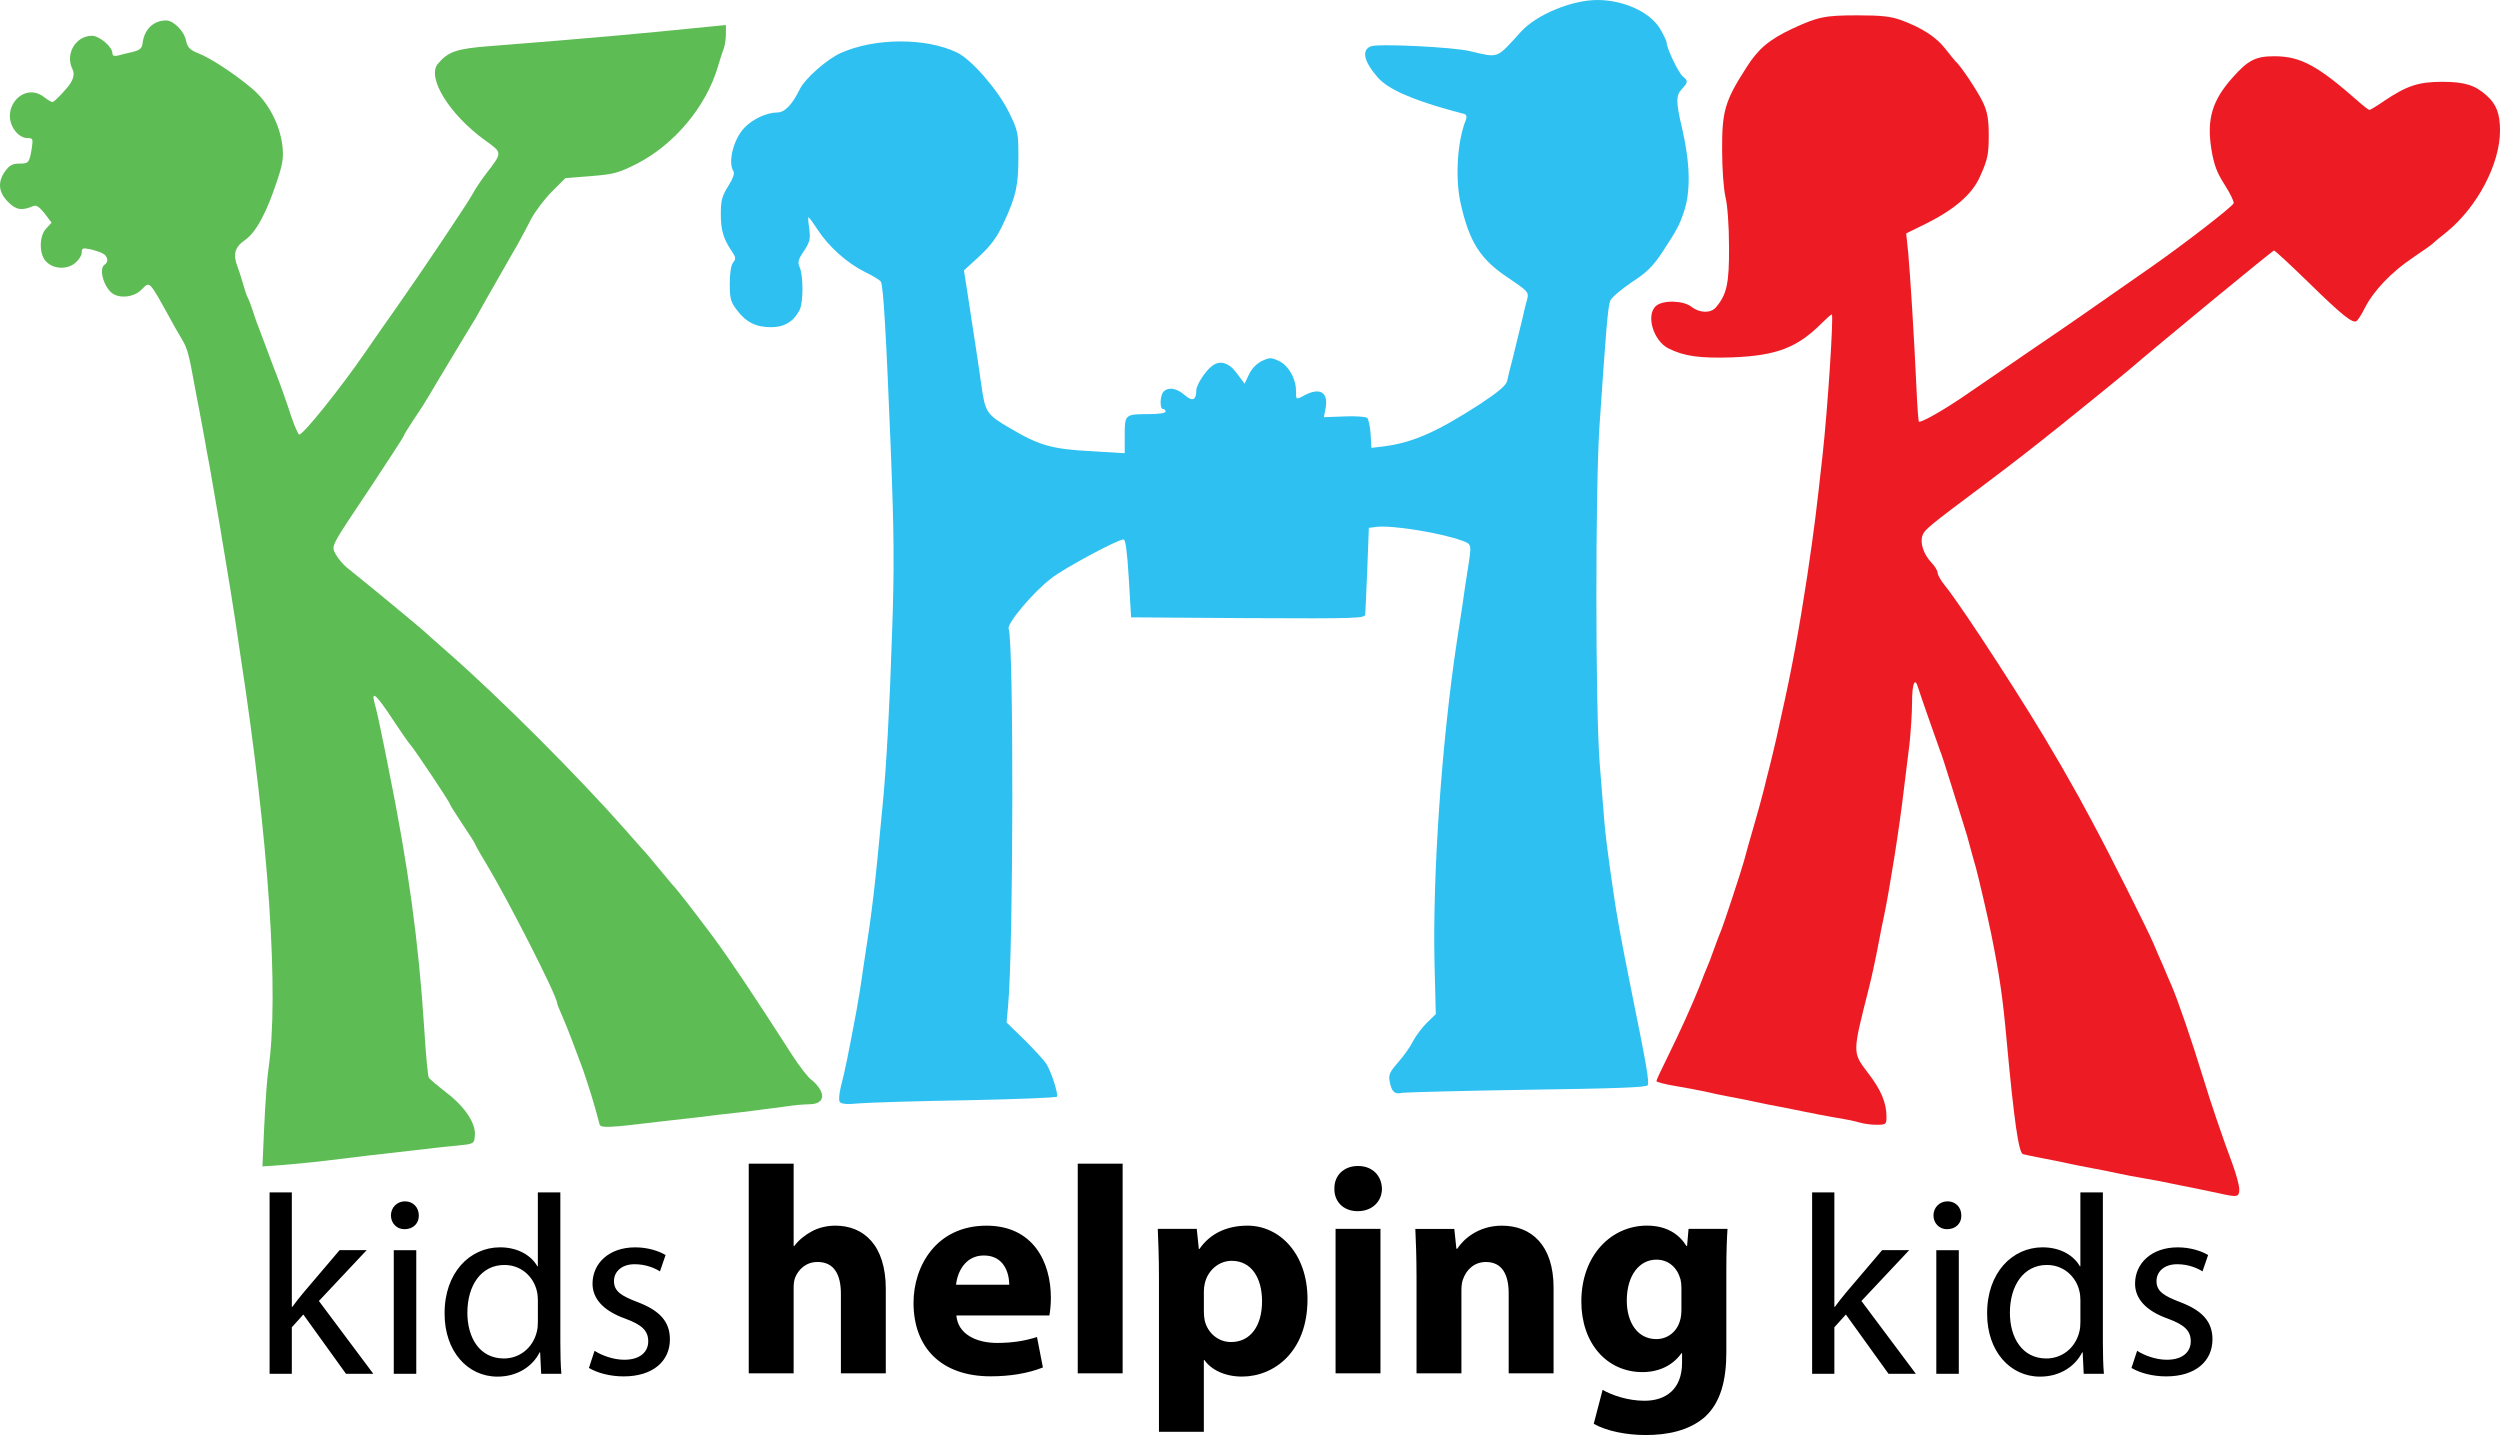
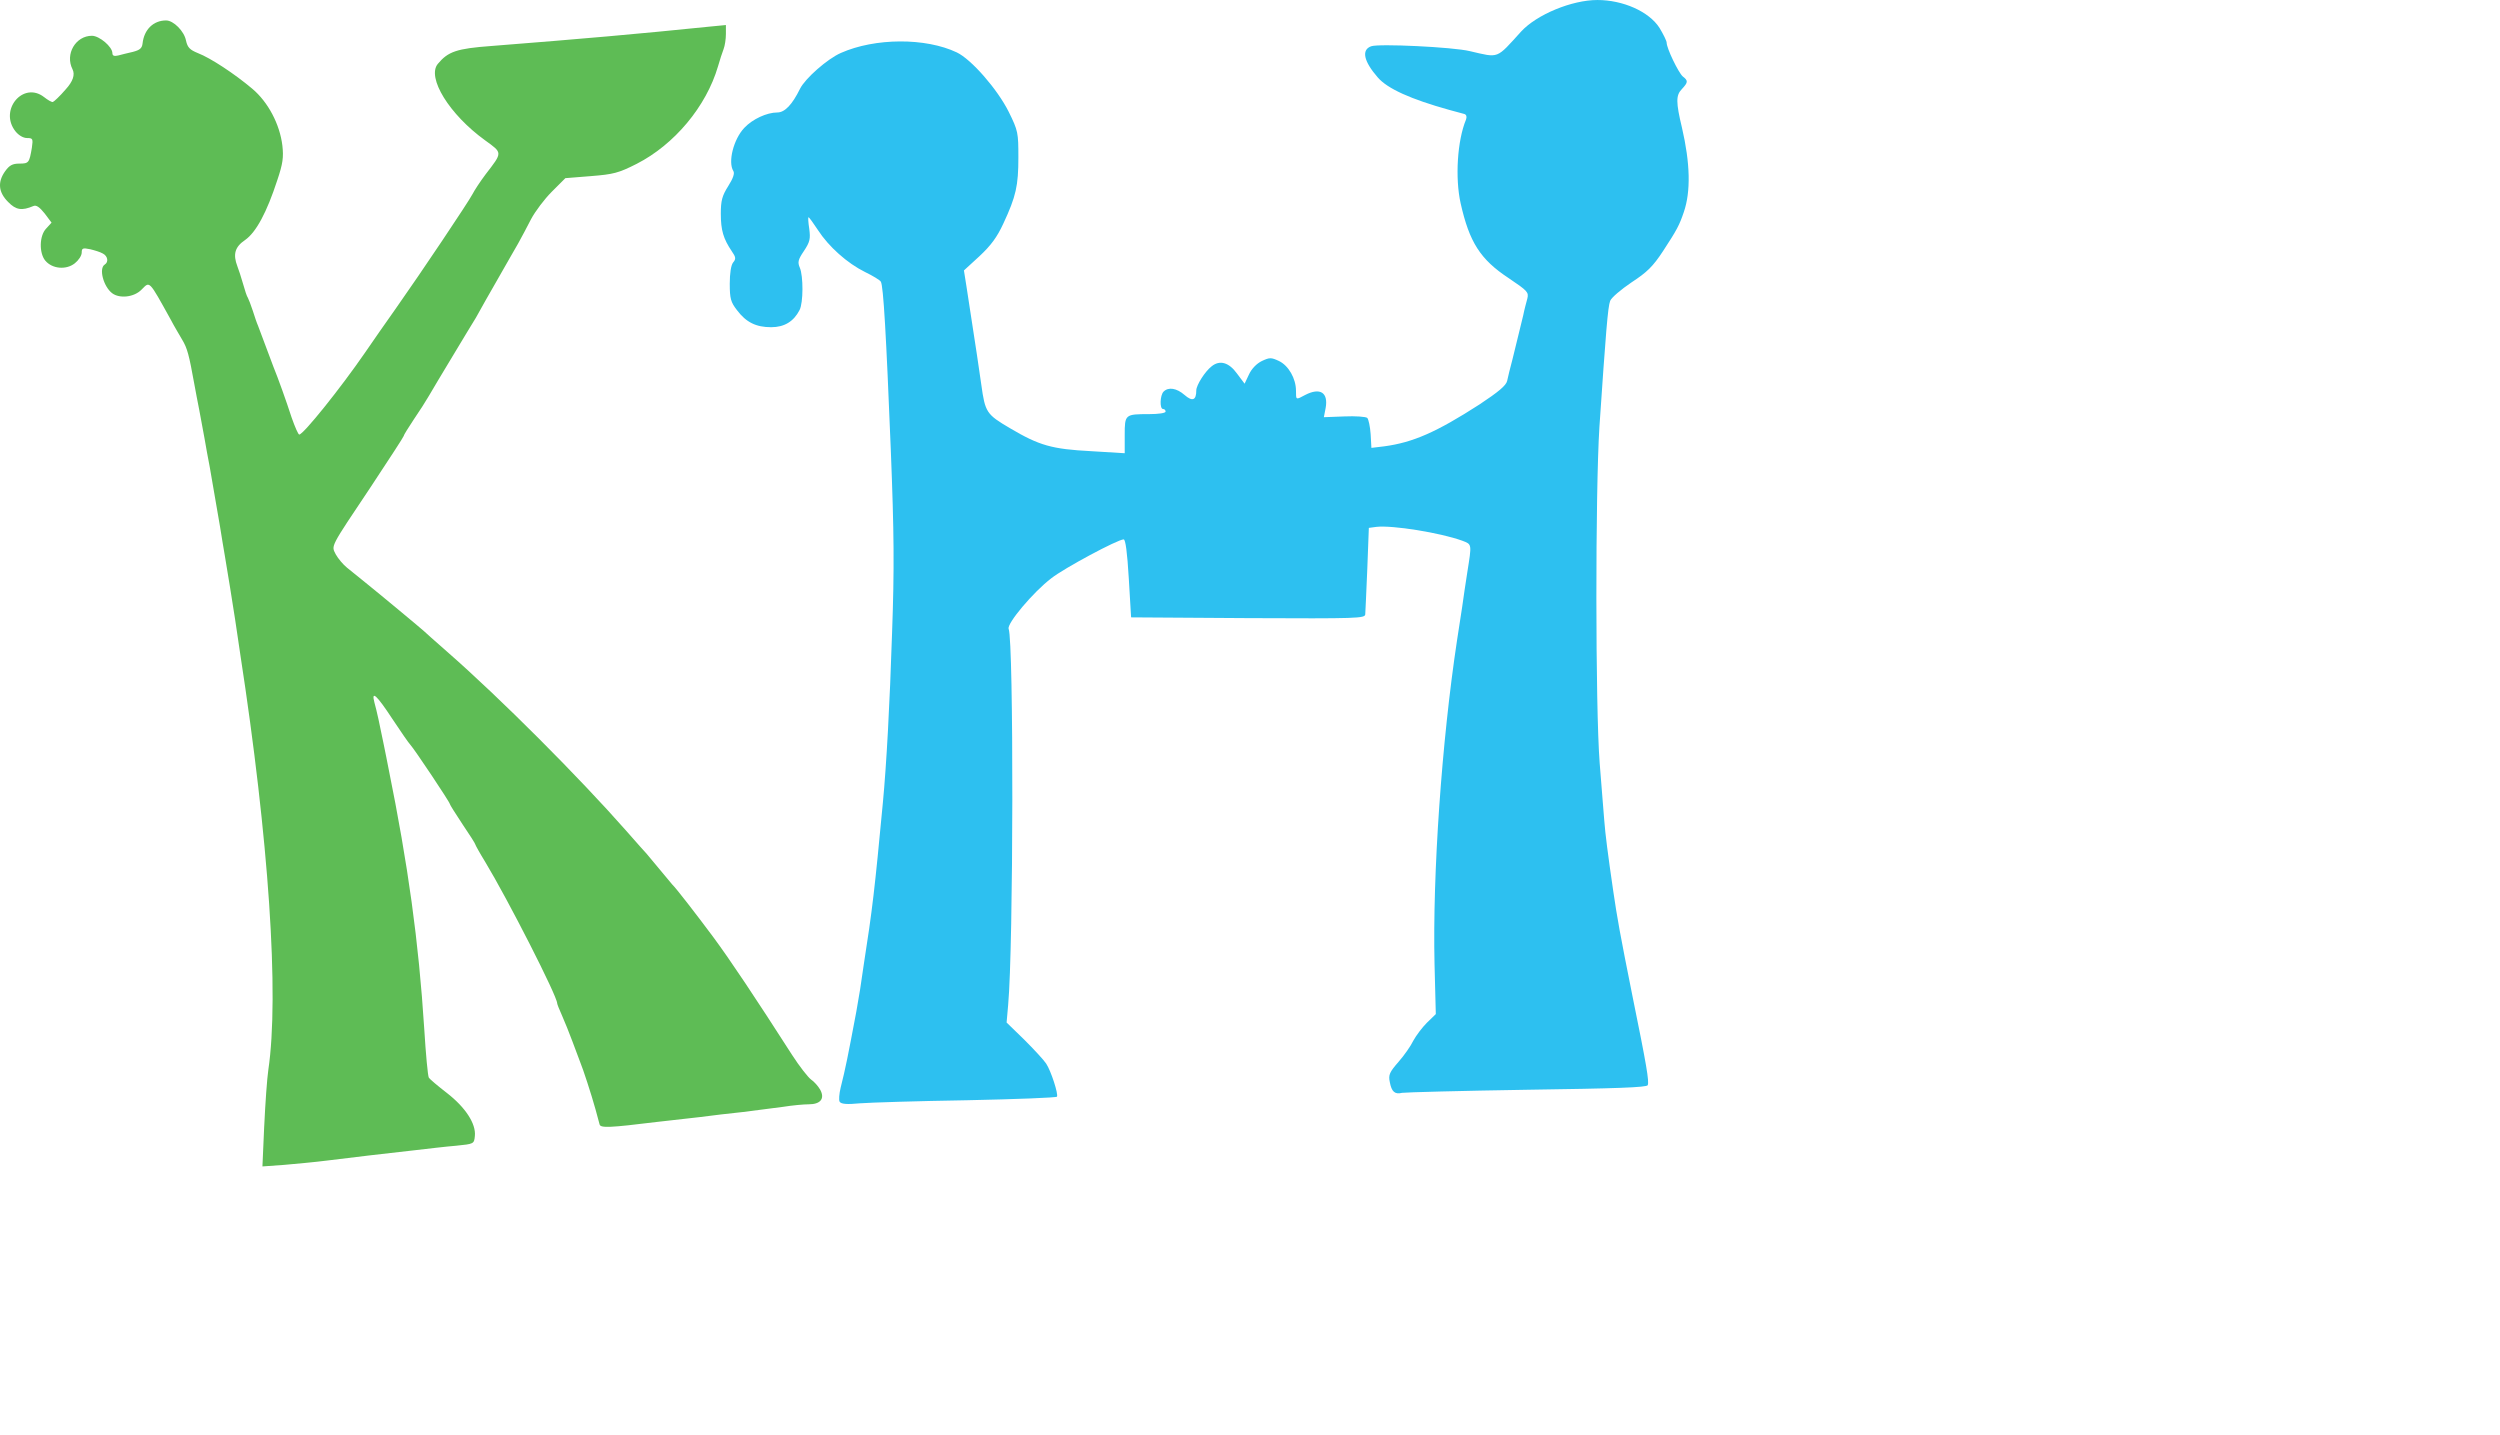
<svg xmlns="http://www.w3.org/2000/svg" id="Layer_2" data-name="Layer 2" viewBox="0 0 977.97 561.38">
  <defs>
    <style>      .cls-1 {        fill: #2dc0f0;      }      .cls-2 {        fill: #ed1c24;      }      .cls-3 {        fill: #5ebc55;      }    </style>
  </defs>
  <g id="outputsvg">
-     <path id="pHm2vwI6S" class="cls-2" d="M868.47,466.9c-2.2-.5-6.5-1.4-9.5-2s-7.3-1.4-9.5-1.9-6.9-1.4-10.5-2-8.3-1.5-10.5-2-6.7-1.4-10-2-7.8-1.5-10-2-6.7-1.4-10-2c-3.3-.7-6.5-1.3-7.1-1.5-1.7-.5-3.5-13.1-6.4-44.5-1.5-16.6-2.7-25-6-41.5-1.3-6.4-4.7-21.1-6-26-.5-1.6-1.4-5-2.1-7.5-.6-2.5-1.9-7-2.9-10-.9-3-3.2-10.2-5-16s-3.6-11.4-4.1-12.5c-.8-2.1-7.7-21.8-8.6-24.7-1.2-4.1-2.3-1.3-2.3,6,0,4.2-.5,11.5-1,16.2-.6,4.7-1.5,12.3-2.1,17-1.8,15.7-5.7,40-7.9,50.5-.5,2.2-1.4,6.7-2,10-1.4,7.3-2.8,13.8-4,18.5-6.4,25.3-6.4,24.6-.1,32.9,5,6.5,7.1,11.5,7.1,17,0,2.9-.2,3.1-3.9,3.1-2.1,0-5.1-.4-6.7-.9s-6-1.4-9.9-2c-3.8-.7-8.8-1.6-11-2.1-2.2-.4-6.7-1.4-10-2s-7.8-1.5-10-2-6.7-1.4-10-2-7.6-1.5-9.5-2c-1.9-.4-7-1.4-11.2-2.1-4.3-.7-7.8-1.6-7.8-2s2-4.7,4.4-9.5c4.9-9.9,10.1-21.5,12.6-27.9.9-2.5,2.4-6.2,3.8-9.5.5-1.4,1.5-4.1,2.2-6s1.6-4.4,2.1-5.5c1.2-2.8,7.9-23.2,9.1-27.5,1-3.8,2.4-8.7,3.8-13.5,1.6-5.5,3.1-11,4-14.5.4-1.9,1.6-6.4,2.5-10s2-8.3,2.5-10.5,1.3-6.1,1.9-8.7c3.9-17.2,7-34,10.1-54.5,2.9-19.7,3.4-23.9,6-47.3,2-18.1,4.4-55,3.6-55-.3,0-2,1.5-3.8,3.3-9.8,9.8-17.8,12.8-35.1,13.5-12.8.4-18.7-.4-25-3.5-5.9-3-8.9-13-4.9-16.6,2.7-2.4,10.7-2.2,13.9.3s7.5,2.6,9.5.3c4.3-5,5.3-9.3,5.2-23.8,0-8.2-.6-16.3-1.4-19.5-.7-3-1.3-10.9-1.3-18-.1-15.6,1.1-19.5,9.5-32.6,4.6-7.3,8.9-10.9,17.8-15.1,10.1-4.7,12.8-5.3,25.6-5.3,9.3,0,13.1.4,17.2,1.9,8.1,3,13.7,6.6,17.3,11.3,1.9,2.4,3.6,4.5,3.9,4.8,2,1.6,9,12.2,10.8,16.2,1.7,3.6,2.2,6.7,2.2,12.7,0,7.4-.4,9.5-3.4,16.1-3.1,7.2-10.6,13.5-23,19.4l-5.9,2.9.8,7.6c.8,8.9,2.3,32.8,3.2,52.4.3,7.5.8,13.7,1,13.7,1.7,0,10.3-5,18.3-10.5,5.2-3.6,17.4-11.9,27-18.5,15.5-10.5,22.4-15.4,46.2-32,13.1-9.2,31.3-23.3,31.6-24.5.2-.7-1.4-3.9-3.5-7.2-3-4.7-4.2-7.7-5.2-13.9-1.9-11.8.3-19.2,8.5-28.3,5.9-6.6,8.9-8.1,16.1-8.1,10.4,0,17.1,3.7,33.7,18.4,1.6,1.4,3.2,2.6,3.5,2.6.4,0,3-1.6,5.9-3.6,8.8-5.9,13.4-7.4,22.6-7.4,8.7,0,12.9,1.3,17.4,5.4,3.8,3.4,5.2,7.1,5.2,13.7,0,13-8.9,29.9-20.8,39.6-2.6,2-4.9,4-5.2,4.3-.3.4-3.9,3-8.1,5.8-8.4,5.6-15.4,13-18.8,19.7-1.2,2.5-2.7,4.7-3.2,5.1-1.6,1-5.6-2.2-18.9-15.2-7-6.8-13-12.4-13.4-12.4-.6,0-45,36.6-57.6,47.4-2,1.7-14.8,12.1-25,20.3-11.6,9.3-19.7,15.6-30.5,23.7-22.1,16.5-23.6,17.8-24.4,20-1.1,2.9.4,7.4,3.4,10.6,1.4,1.4,2.5,3.3,2.5,4.1s1.3,3,2.8,4.9c6.6,8,33.4,49.4,43.3,66.8,1.1,1.7,2.8,4.8,3.9,6.7,4.6,8,5.9,10.4,10.5,19,6.6,12.2,21.6,42.1,23.9,47.5,1,2.5,2.8,6.5,3.9,9,1,2.5,2.5,5.9,3.2,7.5,2.5,5.8,7.8,21.2,12.5,36.5,2.7,9,7.8,23.9,11.4,33.5,1.4,3.8,2.6,8.2,2.6,9.7,0,3.1-.7,3.2-7.5,1.7Z" />
    <path id="p12cpUwZLQ" class="cls-3" d="M103.37,440.4c.4-8.7,1.1-18.6,1.6-21.9,4.3-29.2.2-90-11-162.7-.5-3.8-1.5-9.8-2-13.5-1.2-7.6-2.7-17.3-4-24.8-.5-2.7-1.3-7.9-1.9-11.5-1.7-10-2.9-17-4-23.2-.6-3.2-1.6-8.4-2.1-11.5-.6-3.2-1.5-8-2-10.8-.6-2.7-1.4-7.5-2-10.5-2-11.1-2.7-13.8-4.7-17.1-1.1-1.9-3.2-5.4-4.5-7.9-8.7-15.7-8.1-15-11.4-11.7-2.9,3-8.6,3.6-11.5,1.4-3.4-2.6-5.3-9.7-2.9-11.2,1.6-1,1.2-3.3-.7-4.3-1-.6-3.3-1.3-5-1.7-2.9-.6-3.3-.4-3.3,1.3,0,1.2-1.2,3-2.7,4.2-3.4,2.7-8.9,2.2-11.6-1.1-2.4-3-2.3-9.7.4-12.5l2.1-2.3-2.7-3.6c-2-2.5-3.3-3.4-4.4-2.9-4.5,1.9-6.8,1.6-9.9-1.6-3.8-3.8-4.2-7.8-1.1-12.1,1.6-2.2,2.8-2.9,5.5-2.9,3.7,0,3.9-.3,4.9-6.2.5-3.5.4-3.8-1.9-3.8-1.5,0-3.3-1.1-4.5-2.6-6.6-8.3,3-19.8,11.2-13.4,1.4,1.1,2.9,2,3.4,1.9.4-.1,2.7-2.2,5-4.9q4.3-4.7,2.7-7.9c-3-5.9,1.2-13.1,7.6-13.1,2.9,0,8,4.3,8,6.8,0,1,.7,1.3,2.3.9,1.2-.3,3.8-1,5.7-1.4,2.7-.7,3.6-1.4,3.8-3.3.6-5.5,4.3-9,9.2-9,2.9,0,7.1,4.2,7.8,7.9.6,2.7,1.5,3.6,4.7,4.9,4.9,1.9,14.2,8,21.2,13.9,6.2,5.2,10.8,13.9,11.8,22.3.5,4.5.2,7-2,13.5-4.1,12.6-8.3,20.4-12.6,23.4-4,2.7-4.8,5.6-3,10.3.5,1.3,1.5,4.3,2.2,6.8s1.5,5,1.9,5.5c.3.6,1.2,2.8,1.9,5s1.6,4.9,2.1,6c.4,1.1,1.8,4.7,3,8s2.6,6.9,3,8c1.8,4.4,5,13.3,7.1,19.8,1.3,3.7,2.6,6.7,3,6.7,1.6,0,16.2-18.2,25.7-32,2.8-4.1,8.3-12,12.2-17.5,9.8-13.9,28.3-41.5,29.9-44.6.7-1.4,3-4.9,5.1-7.7,6.7-8.7,6.7-8.3-.2-13.3-14-10.1-22.9-24.6-18.5-29.9,4-4.8,7.3-6,20.9-7,35.6-2.8,57.3-4.7,85.6-7.6l6.2-.6v3.5c0,2-.4,4.6-.9,5.9s-1.5,4.3-2.2,6.8c-4.6,15.7-17.1,30.6-31.8,38.1-7.1,3.6-9.1,4.1-17.9,4.8l-10,.8-5.3,5.3c-2.9,2.9-6.5,7.7-8.1,10.7-1.5,2.9-3.8,7.3-5.1,9.6-2.3,3.9-3.4,6-8.7,15.2-1.1,1.9-2.9,5.1-4,7s-2.8,5-3.8,6.8c-1.1,1.7-5.2,8.6-9.2,15.2s-8.1,13.5-9.2,15.4-3.7,6-5.9,9.2c-2.1,3.2-3.9,6-3.9,6.4,0,.3-5.8,9.2-12.8,19.8-16.3,24.4-15.6,23-13.8,26.6.9,1.6,2.8,3.9,4.4,5.2s4.9,4,7.3,5.9c5.6,4.5,22.2,18.3,22.9,19,.3.3,4.3,3.9,9,8,20.7,18.1,51.6,49.1,70,70,4.1,4.7,7.7,8.7,8,9s2.5,3,5,6,4.7,5.7,5,6c1.4,1.3,9.3,11.5,16,20.5,6.8,9.2,16.4,23.6,30.9,46.2,2.9,4.5,6.3,8.8,7.4,9.6,1.2.8,2.8,2.6,3.6,4,1.9,3.5.1,5.7-4.5,5.7-1.9,0-6.4.4-10.1,1-3.8.5-10.7,1.4-15.5,2-4.9.5-12.5,1.4-17,2-4.6.5-12.1,1.4-16.8,1.9-18.6,2.3-22,2.4-22.4,1-.2-.8-.9-3.4-1.6-5.9-1.6-5.8-4.9-15.9-6-18.5-.4-1.1-1.8-4.7-3-8s-3.1-7.9-4.1-10.2c-1.1-2.4-1.9-4.5-1.9-4.8,0-2.8-19.2-40.5-28.2-55.4-2.1-3.4-3.8-6.5-3.8-6.7,0-.3-2.2-3.8-5-7.9-2.7-4.1-5-7.7-5-8,0-.7-13.9-21.5-15.4-23.1-.6-.6-3.8-5.2-7.1-10.2-6.1-9.3-8.3-11.3-7-6.4.9,3.2,2.1,8.7,3.6,16.2.6,3,1.5,7.3,1.9,9.5,7.7,38,11.8,67.6,14,102,.6,9.8,1.4,18.5,1.8,19.1s3.6,3.3,7.1,6c7.2,5.6,11.4,12,10.9,16.8-.3,3.1-.4,3.1-7.3,3.8-3.8.3-11.3,1.2-16.5,1.8s-13.1,1.5-17.5,2-11.8,1.4-16.5,2-12.3,1.3-16.9,1.7l-8.4.6.7-15.9Z" />
    <path id="pF5ByJqc5" class="cls-1" d="M328.47,431c-.4-.6-.2-3.1.4-5.6,1.9-7.5,2.8-12.1,6.1-29.6.5-2.9,1.2-6.9,1.5-8.8s.9-6.2,1.4-9.5c3.4-21.7,4.3-29.5,7.5-63.5,1.4-14.7,2.7-38.4,3.6-66.5.9-25.1.8-38.7-.5-71.5-1.8-44.9-2.9-64.3-3.9-65.8-.3-.6-3.1-2.3-6.2-3.8-6.9-3.4-14.2-9.9-18.4-16.4-1.8-2.7-3.4-5-3.7-5-.2,0-.1,2,.3,4.5.5,3.9.3,5.1-2.1,8.7-2.3,3.4-2.5,4.4-1.6,6.5,1.4,3.2,1.4,13.8-.1,16.6-2.3,4.5-6,6.7-11.1,6.7-5.9,0-9.8-1.9-13.4-6.7-2.4-3.1-2.8-4.5-2.8-10.3,0-4.1.5-7.3,1.3-8.3,1.2-1.4,1.1-2.1-.5-4.4-3.3-4.9-4.3-8.2-4.3-14.7,0-5.1.5-7,2.9-10.8,1.9-3,2.6-5,2-5.9-2.2-3.5.1-12.5,4.3-16.9,3.2-3.4,8.8-6,12.9-6,2.9,0,5.8-3,8.9-9.3,2-4,10.7-11.7,16-14,13.3-5.9,33.1-6,45.3-.2,5.7,2.7,15.9,14.4,20.3,23.2,3.7,7.5,3.8,8.2,3.8,17.9,0,11-.9,15.2-5.9,25.9-2.4,5.2-4.8,8.5-9.3,12.7l-6.1,5.6,1,6.3c4.1,26.8,4.8,31.1,5.8,38.4,1.5,10.8,2,11.6,11.2,17,11.5,6.8,16.4,8.2,31.8,9l13.1.8v-7.1c0-8.1.1-8.2,9.6-8.2,3.6,0,6.4-.4,6.4-1,0-.5-.4-1-1-1-1.4,0-1.2-5.4.2-6.8,1.9-1.9,5.1-1.4,8.2,1.3s4.6,2.1,4.6-1.8c0-2,3.4-7.4,6-9.4,3.2-2.6,6.8-1.5,9.9,2.8l3,4,1.7-3.6c1-2.2,3-4.3,5.1-5.3,3-1.4,3.6-1.4,6.6,0,3.8,1.8,6.7,6.9,6.7,11.7,0,3.6-.1,3.6,3.6,1.6,5.8-3,9.1-1,8,5.1l-.7,3.6,8-.3c4.4-.2,8.5.1,9,.6.5.6,1.1,3.4,1.3,6.3l.3,5.4,5-.6c11.2-1.5,20.4-5.5,37.3-16.4,7.4-4.9,10.4-7.4,10.8-9.2.3-1.4,1.2-5.2,2.1-8.5,1.7-7.1,3-12.1,4.2-17.2.4-2.1,1.2-5,1.6-6.5.6-2.5.1-3-7.3-8-11.1-7.3-15.4-14.1-18.8-29.3-2.2-9.9-1.3-24.5,2.1-32.7.4-1.1.2-1.9-.6-2.2-.8-.2-3.4-.9-5.9-1.6-15.1-4.2-24.2-8.3-28-12.7-5.5-6.3-6.5-10.8-2.6-12.2,2.8-1.1,32.1.3,38.6,1.9,11.6,2.7,10.2,3.2,20.1-7.7,6.1-6.6,19.8-12.3,29.8-12.3s20.2,4.5,24.3,10.9c1.5,2.5,2.8,5.1,2.8,5.8,0,2.2,4.6,11.7,6.3,13.2,2.2,1.7,2.1,2.3-.4,5-2.3,2.4-2.3,5.1.1,15.1,3.2,13.8,3.5,24.9.7,33-1.7,5-2.6,6.8-8.1,15.2-4,6.1-6.3,8.3-12.4,12.3-4,2.7-7.8,5.9-8.3,7.2-.9,2.3-1.7,12.4-4.2,49.3-1.6,25.2-1.6,109.5.1,131.5.8,9.4,1.5,19.5,1.8,22.5.4,5.3,1.4,13.1,3.5,27.5,1.6,10.9,2.6,16.5,7.5,41,5.6,27.5,6.6,33.5,6,35-.3.9-12.7,1.3-47.3,1.8-25.7.4-47.7,1-48.8,1.2-2.8.7-4.1-.4-4.8-4.2-.6-2.8-.1-3.9,3.4-7.9,2.2-2.5,4.8-6.2,5.8-8.3,1.1-2,3.4-5.1,5.3-7l3.5-3.4-.5-19.6c-.8-35.2,2.8-86.9,8.8-126.6.6-3.8,1.5-9.7,2-13,.4-3.3,1.4-9.4,2-13.5,1.8-11.4,1.9-11-2-12.5-8.6-3.1-27.2-6.1-33.5-5.4l-3,.4-.6,16c-.4,8.8-.7,16.8-.8,17.8-.1,1.6-2.8,1.7-45.8,1.5l-45.8-.3-.9-15.2c-.6-10.3-1.3-15.3-2-15.3-2.3,0-23.2,11.2-28.3,15.2-7.1,5.4-17.5,17.8-16.7,19.8,2,4.9,1.9,124.4-.2,147.2l-.6,6.8,6.9,6.7c3.8,3.8,7.7,8,8.6,9.4,1.9,2.9,4.8,11.9,4.2,12.9-.2.4-16.1,1-35.2,1.4-19.1.3-38,.9-41.9,1.2-5.1.5-7.3.3-7.9-.6Z" />
-     <path d="M114.16,511.23h.2c1.2-1.7,2.9-3.8,4.3-5.5l14.19-16.69h10.59l-18.69,19.89,21.29,28.48h-10.69l-16.69-23.19-4.5,5v18.19h-8.7v-70.96h8.7v44.78ZM163.83,475.45c.1,3-2.1,5.4-5.6,5.4-3.1,0-5.3-2.4-5.3-5.4s2.3-5.5,5.5-5.5,5.4,2.4,5.4,5.5ZM154.04,537.42v-48.37h8.8v48.37h-8.8ZM219.2,466.46v58.47c0,4.3.1,9.2.4,12.49h-7.9l-.4-8.4h-.2c-2.7,5.4-8.6,9.5-16.49,9.5-11.69,0-20.69-9.89-20.69-24.59-.1-16.09,9.89-25.99,21.69-25.99,7.4,0,12.39,3.5,14.59,7.4h.2v-28.88h8.8ZM210.41,508.73c0-1.1-.1-2.6-.4-3.7-1.3-5.6-6.1-10.19-12.69-10.19-9.1,0-14.49,8-14.49,18.69,0,9.79,4.8,17.89,14.29,17.89,5.9,0,11.29-3.9,12.89-10.49.3-1.2.4-2.4.4-3.8v-8.4ZM232.6,528.42c2.6,1.7,7.2,3.5,11.59,3.5,6.4,0,9.39-3.2,9.39-7.2,0-4.2-2.5-6.5-9-8.89-8.69-3.1-12.79-7.9-12.79-13.69,0-7.8,6.3-14.19,16.69-14.19,4.9,0,9.19,1.4,11.89,3l-2.2,6.4c-1.9-1.2-5.4-2.8-9.89-2.8-5.2,0-8.1,3-8.1,6.6,0,4,2.9,5.8,9.19,8.2,8.4,3.2,12.69,7.4,12.69,14.59,0,8.5-6.6,14.49-18.09,14.49-5.3,0-10.19-1.3-13.59-3.3l2.2-6.7ZM292.9,455.2h17.56v32.24h.23c1.85-2.43,4.16-4.27,6.93-5.78,2.54-1.39,5.89-2.2,9.13-2.2,11.21,0,19.76,7.74,19.76,24.73v33.04h-17.56v-31.08c0-7.39-2.54-12.48-9.13-12.48-4.62,0-7.51,3-8.78,6.12-.46,1.16-.58,2.66-.58,3.93v33.51h-17.56v-82.03ZM374.12,514.59c.58,7.28,7.74,10.75,15.94,10.75,6.01,0,10.86-.81,15.6-2.31l2.31,11.9c-5.78,2.31-12.82,3.47-20.45,3.47-19.18,0-30.16-11.09-30.16-28.77,0-14.33,8.9-30.16,28.54-30.16,18.26,0,25.19,14.21,25.19,28.19,0,3-.35,5.66-.58,6.93h-36.4ZM394.8,502.57c0-4.27-1.85-11.44-9.94-11.44-7.39,0-10.4,6.7-10.86,11.44h20.8ZM421.6,455.2h17.56v82.03h-17.56v-82.03ZM453.37,499.68c0-7.39-.23-13.75-.46-18.95h15.25l.81,7.86h.23c4.16-6.01,10.63-9.13,18.83-9.13,12.36,0,23.45,10.75,23.45,28.77,0,20.57-13.06,30.27-25.65,30.27-6.82,0-12.13-2.77-14.67-6.47h-.23v28.08h-17.56v-60.43ZM470.94,512.97c0,1.39.12,2.66.35,3.7,1.16,4.74,5.2,8.32,10.28,8.32,7.63,0,12.13-6.35,12.13-15.94,0-9.01-4.04-15.83-11.9-15.83-4.97,0-9.36,3.7-10.51,8.9-.23.92-.35,2.08-.35,3.12v7.74ZM540.6,465.02c0,4.85-3.7,8.78-9.47,8.78s-9.24-3.93-9.13-8.78c-.12-5.08,3.58-8.9,9.24-8.9s9.24,3.81,9.36,8.9ZM522.46,537.23v-56.5h17.56v56.5h-17.56ZM554.12,498.76c0-7.05-.23-13.06-.46-18.02h15.25l.81,7.74h.35c2.31-3.58,8.09-9.01,17.45-9.01,11.55,0,20.22,7.62,20.22,24.26v33.51h-17.56v-31.31c0-7.28-2.54-12.25-8.9-12.25-4.85,0-7.74,3.35-8.9,6.59-.46,1.04-.69,2.77-.69,4.39v32.58h-17.56v-38.47ZM675.78,480.73c-.23,3.58-.46,8.32-.46,16.75v31.54c0,10.86-2.2,19.76-8.55,25.42-6.24,5.31-14.67,6.93-22.99,6.93-7.39,0-15.25-1.5-20.33-4.39l3.47-13.29c3.58,2.08,9.82,4.27,16.41,4.27,8.32,0,14.67-4.51,14.67-14.9v-3.7h-.23c-3.35,4.74-8.78,7.39-15.25,7.39-13.98,0-23.92-11.32-23.92-27.61,0-18.14,11.79-29.69,25.65-29.69,7.74,0,12.59,3.35,15.48,7.97h.23l.58-6.7h15.25ZM657.75,503.73c0-1.16-.12-2.31-.35-3.23-1.27-4.62-4.62-7.74-9.47-7.74-6.36,0-11.55,5.78-11.55,16.06,0,8.43,4.16,15.02,11.55,15.02,4.51,0,8.09-3,9.24-7.16.46-1.27.58-3.12.58-4.62v-8.32ZM717.58,511.23h.2c1.2-1.7,2.9-3.8,4.3-5.5l14.19-16.69h10.59l-18.69,19.89,21.29,28.48h-10.69l-16.69-23.19-4.5,5v18.19h-8.7v-70.96h8.7v44.78ZM767.25,475.45c.1,3-2.1,5.4-5.6,5.4-3.1,0-5.3-2.4-5.3-5.4s2.3-5.5,5.5-5.5,5.4,2.4,5.4,5.5ZM757.46,537.42v-48.37h8.8v48.37h-8.8ZM822.62,466.46v58.47c0,4.3.1,9.2.4,12.49h-7.9l-.4-8.4h-.2c-2.7,5.4-8.59,9.5-16.49,9.5-11.69,0-20.69-9.89-20.69-24.59-.1-16.09,9.89-25.99,21.69-25.99,7.4,0,12.39,3.5,14.59,7.4h.2v-28.88h8.79ZM813.83,508.73c0-1.1-.1-2.6-.4-3.7-1.3-5.6-6.1-10.19-12.69-10.19-9.1,0-14.49,8-14.49,18.69,0,9.79,4.8,17.89,14.29,17.89,5.9,0,11.29-3.9,12.89-10.49.3-1.2.4-2.4.4-3.8v-8.4ZM836.02,528.42c2.6,1.7,7.2,3.5,11.59,3.5,6.4,0,9.39-3.2,9.39-7.2,0-4.2-2.5-6.5-9-8.89-8.69-3.1-12.79-7.9-12.79-13.69,0-7.8,6.3-14.19,16.69-14.19,4.9,0,9.19,1.4,11.89,3l-2.2,6.4c-1.9-1.2-5.4-2.8-9.89-2.8-5.2,0-8.1,3-8.1,6.6,0,4,2.9,5.8,9.2,8.2,8.4,3.2,12.69,7.4,12.69,14.59,0,8.5-6.6,14.49-18.09,14.49-5.3,0-10.19-1.3-13.59-3.3l2.2-6.7Z" />
  </g>
</svg>